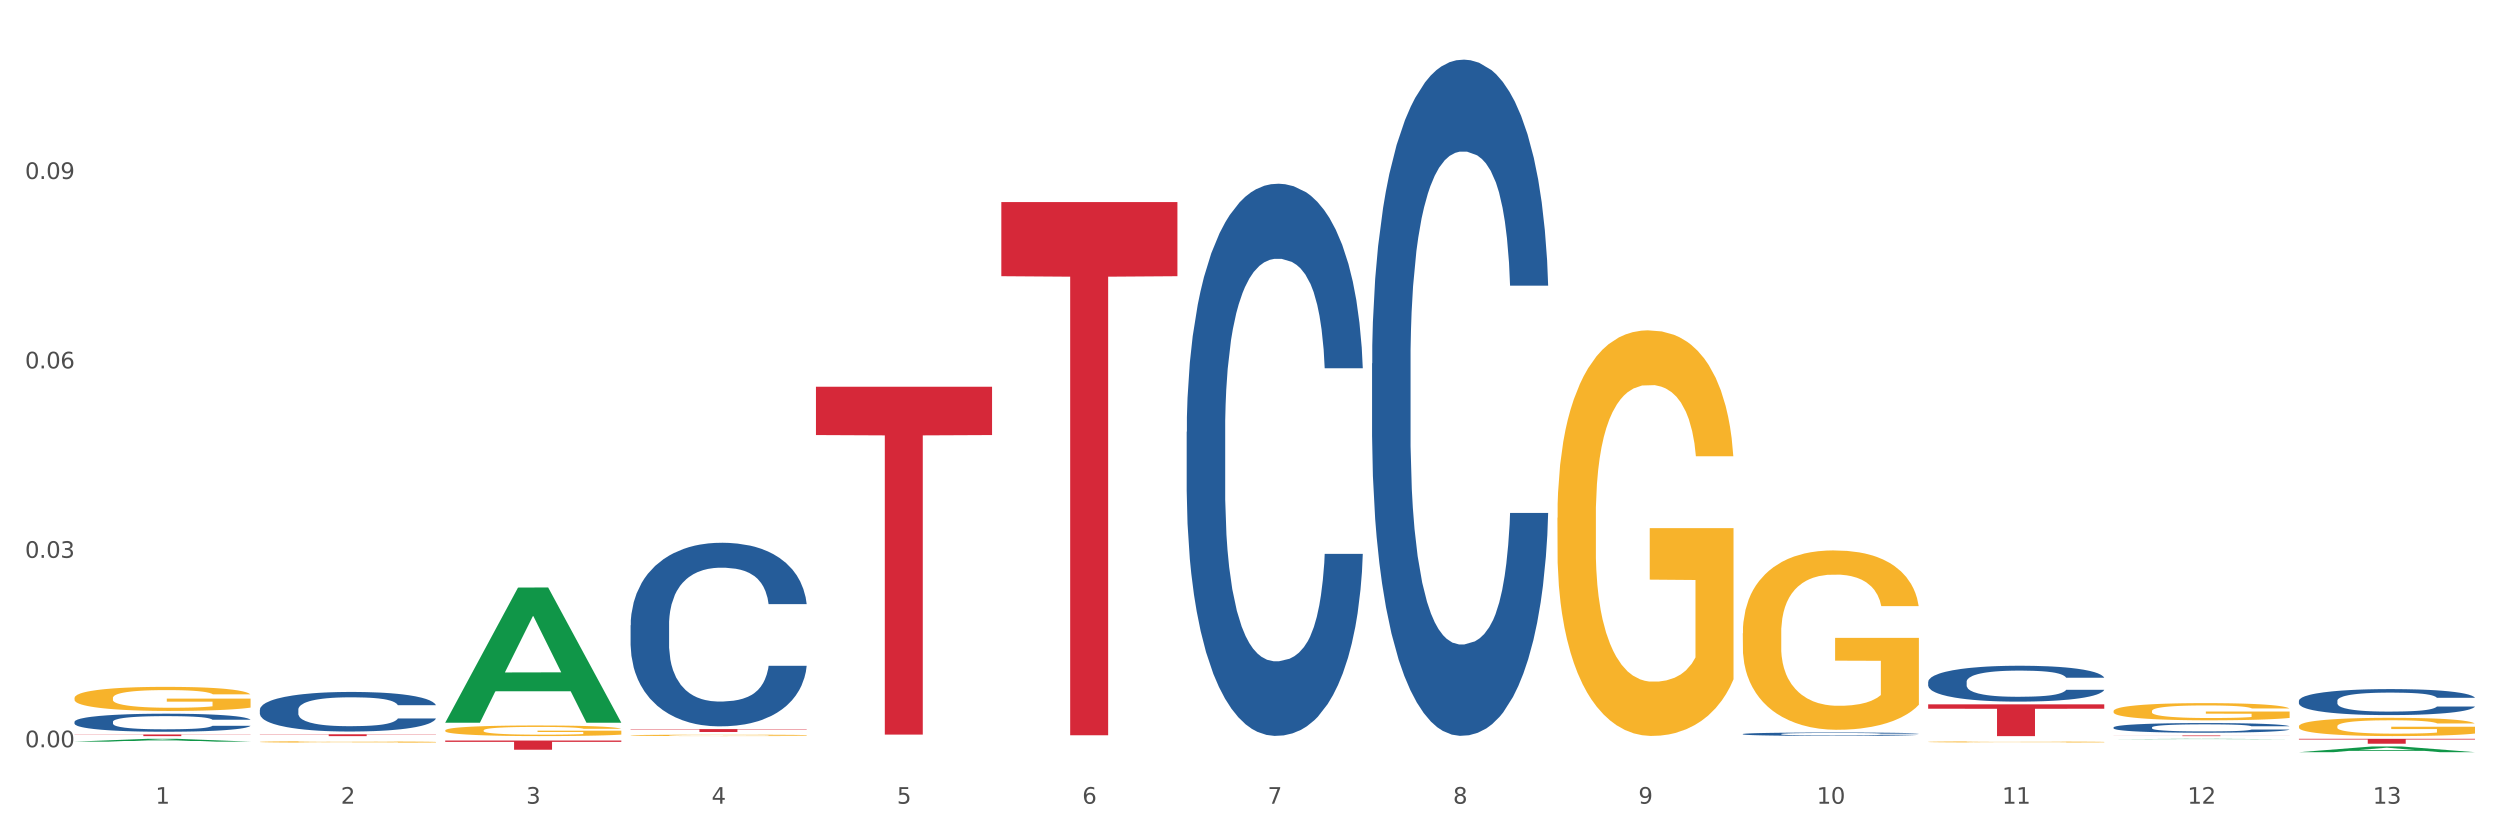
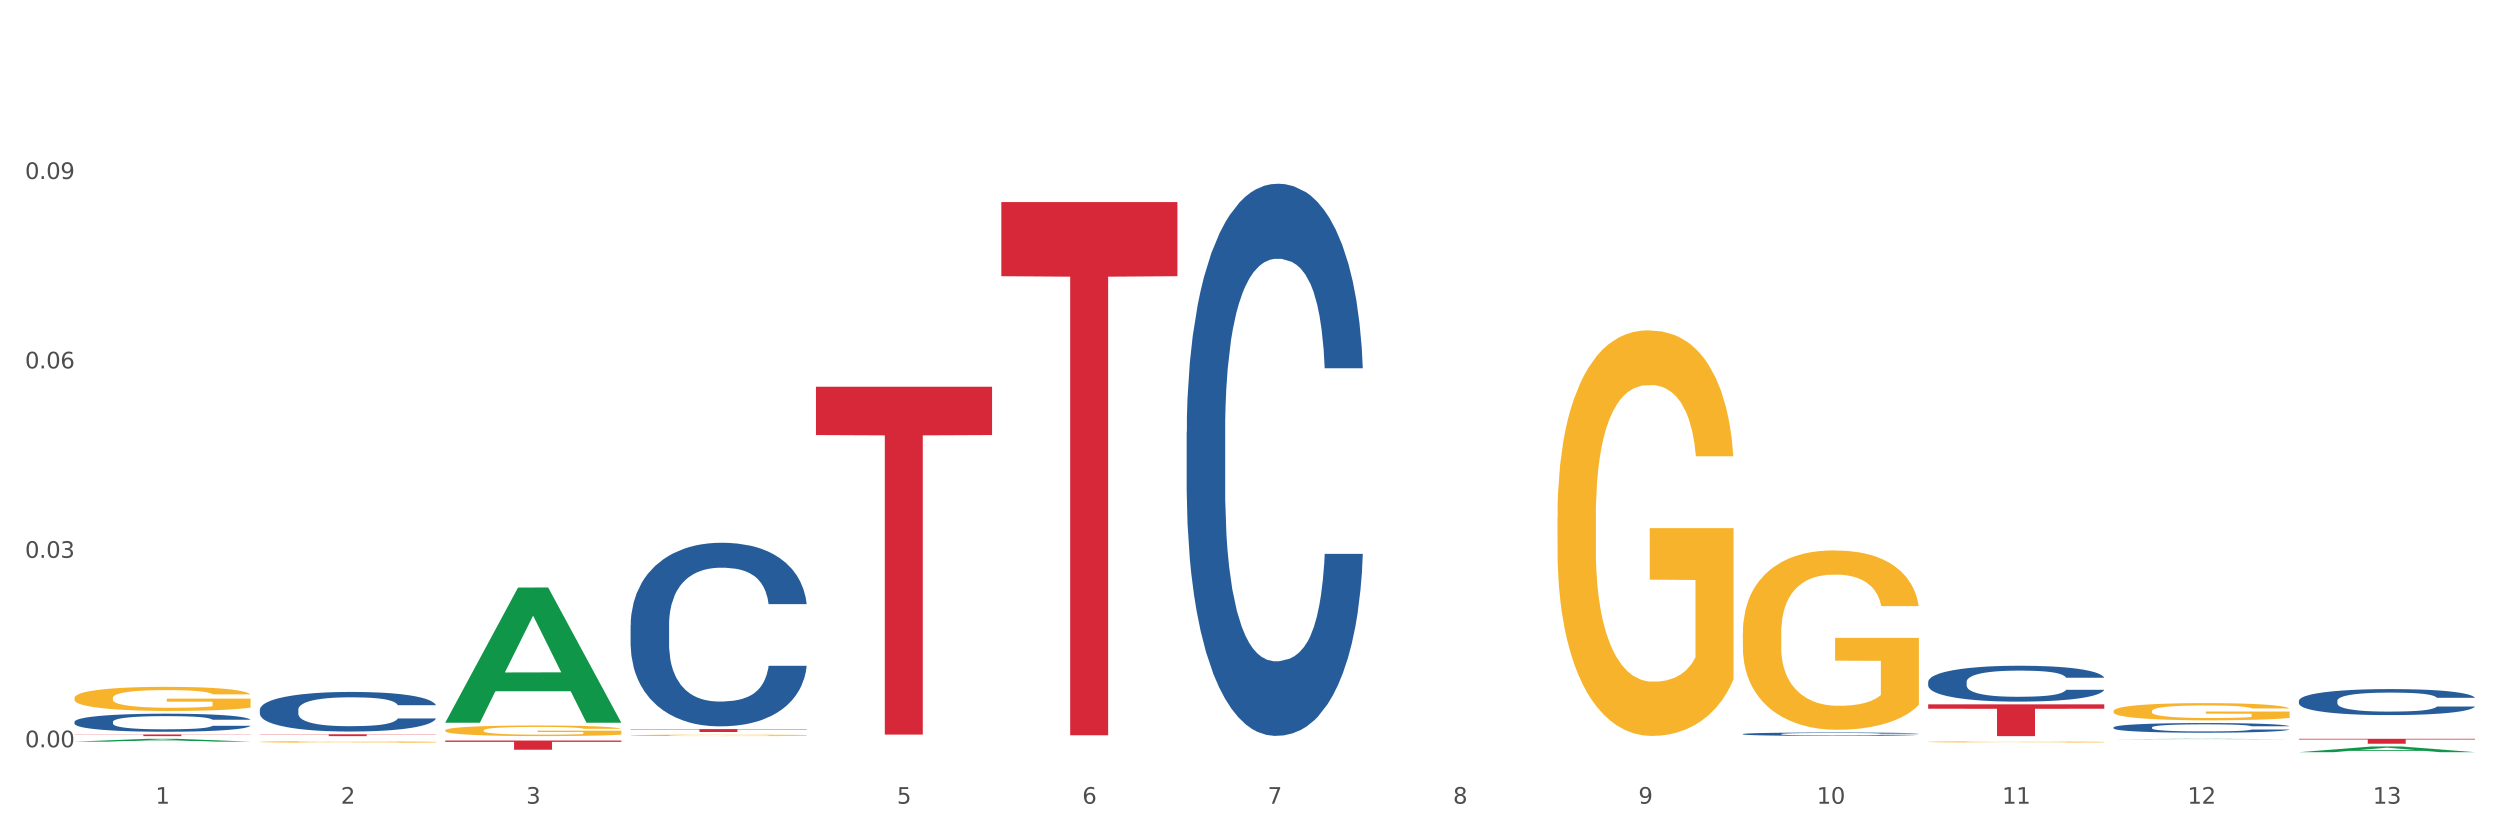
<svg xmlns="http://www.w3.org/2000/svg" xmlns:xlink="http://www.w3.org/1999/xlink" width="1080pt" height="360pt" viewBox="0 0 1080 360" version="1.1">
  <rect x="0" y="0" width="1080" height="360" fill="#333333" stroke="none" />
  <defs>
    <style type="text/css">*{stroke-linejoin: round; stroke-linecap: butt}</style>
  </defs>
  <g id="figure_1">
    <g id="patch_1">
      <path d="M 0 360  L 1080 360  L 1080 0  L 0 0  z " style="fill: #ffffff; stroke: #ffffff; stroke-linejoin: miter" />
    </g>
    <g id="axes_1">
      <g id="matplotlib.axis_1">
        <g id="xtick_1">
          <g id="text_1">
            <g style="fill: #4d4d4d" transform="translate(67.159 347.204) scale(0.096 -0.096)">
              <defs>
                <path id="DejaVuSans-31" d="M 794 531  L 1825 531  L 1825 4091  L 703 3866  L 703 4441  L 1819 4666  L 2450 4666  L 2450 531  L 3481 531  L 3481 0  L 794 0  L 794 531  z " transform="scale(0.016)" />
              </defs>
              <use xlink:href="#DejaVuSans-31" />
            </g>
          </g>
        </g>
        <g id="xtick_2">
          <g id="text_2">
            <g style="fill: #4d4d4d" transform="translate(147.238 347.204) scale(0.096 -0.096)">
              <defs>
                <path id="DejaVuSans-32" d="M 1228 531  L 3431 531  L 3431 0  L 469 0  L 469 531  Q 828 903 1448 1529  Q 2069 2156 2228 2338  Q 2531 2678 2651 2914  Q 2772 3150 2772 3378  Q 2772 3750 2511 3984  Q 2250 4219 1831 4219  Q 1534 4219 1204 4116  Q 875 4013 500 3803  L 500 4441  Q 881 4594 1212 4672  Q 1544 4750 1819 4750  Q 2544 4750 2975 4387  Q 3406 4025 3406 3419  Q 3406 3131 3298 2873  Q 3191 2616 2906 2266  Q 2828 2175 2409 1742  Q 1991 1309 1228 531  z " transform="scale(0.016)" />
              </defs>
              <use xlink:href="#DejaVuSans-32" />
            </g>
          </g>
        </g>
        <g id="xtick_3">
          <g id="text_3">
            <g style="fill: #4d4d4d" transform="translate(227.317 347.204) scale(0.096 -0.096)">
              <defs>
                <path id="DejaVuSans-33" d="M 2597 2516  Q 3050 2419 3304 2112  Q 3559 1806 3559 1356  Q 3559 666 3084 287  Q 2609 -91 1734 -91  Q 1441 -91 1130 -33  Q 819 25 488 141  L 488 750  Q 750 597 1062 519  Q 1375 441 1716 441  Q 2309 441 2620 675  Q 2931 909 2931 1356  Q 2931 1769 2642 2001  Q 2353 2234 1838 2234  L 1294 2234  L 1294 2753  L 1863 2753  Q 2328 2753 2575 2939  Q 2822 3125 2822 3475  Q 2822 3834 2567 4026  Q 2313 4219 1838 4219  Q 1578 4219 1281 4162  Q 984 4106 628 3988  L 628 4550  Q 988 4650 1302 4700  Q 1616 4750 1894 4750  Q 2613 4750 3031 4423  Q 3450 4097 3450 3541  Q 3450 3153 3228 2886  Q 3006 2619 2597 2516  z " transform="scale(0.016)" />
              </defs>
              <use xlink:href="#DejaVuSans-33" />
            </g>
          </g>
        </g>
        <g id="xtick_4">
          <g id="text_4">
            <g style="fill: #4d4d4d" transform="translate(307.396 347.204) scale(0.096 -0.096)">
              <defs>
-                 <path id="DejaVuSans-34" d="M 2419 4116  L 825 1625  L 2419 1625  L 2419 4116  z M 2253 4666  L 3047 4666  L 3047 1625  L 3713 1625  L 3713 1100  L 3047 1100  L 3047 0  L 2419 0  L 2419 1100  L 313 1100  L 313 1709  L 2253 4666  z " transform="scale(0.016)" />
-               </defs>
+                 </defs>
              <use xlink:href="#DejaVuSans-34" />
            </g>
          </g>
        </g>
        <g id="xtick_5">
          <g id="text_5">
            <g style="fill: #4d4d4d" transform="translate(387.475 347.204) scale(0.096 -0.096)">
              <defs>
                <path id="DejaVuSans-35" d="M 691 4666  L 3169 4666  L 3169 4134  L 1269 4134  L 1269 2991  Q 1406 3038 1543 3061  Q 1681 3084 1819 3084  Q 2600 3084 3056 2656  Q 3513 2228 3513 1497  Q 3513 744 3044 326  Q 2575 -91 1722 -91  Q 1428 -91 1123 -41  Q 819 9 494 109  L 494 744  Q 775 591 1075 516  Q 1375 441 1709 441  Q 2250 441 2565 725  Q 2881 1009 2881 1497  Q 2881 1984 2565 2268  Q 2250 2553 1709 2553  Q 1456 2553 1204 2497  Q 953 2441 691 2322  L 691 4666  z " transform="scale(0.016)" />
              </defs>
              <use xlink:href="#DejaVuSans-35" />
            </g>
          </g>
        </g>
        <g id="xtick_6">
          <g id="text_6">
            <g style="fill: #4d4d4d" transform="translate(467.554 347.204) scale(0.096 -0.096)">
              <defs>
                <path id="DejaVuSans-36" d="M 2113 2584  Q 1688 2584 1439 2293  Q 1191 2003 1191 1497  Q 1191 994 1439 701  Q 1688 409 2113 409  Q 2538 409 2786 701  Q 3034 994 3034 1497  Q 3034 2003 2786 2293  Q 2538 2584 2113 2584  z M 3366 4563  L 3366 3988  Q 3128 4100 2886 4159  Q 2644 4219 2406 4219  Q 1781 4219 1451 3797  Q 1122 3375 1075 2522  Q 1259 2794 1537 2939  Q 1816 3084 2150 3084  Q 2853 3084 3261 2657  Q 3669 2231 3669 1497  Q 3669 778 3244 343  Q 2819 -91 2113 -91  Q 1303 -91 875 529  Q 447 1150 447 2328  Q 447 3434 972 4092  Q 1497 4750 2381 4750  Q 2619 4750 2861 4703  Q 3103 4656 3366 4563  z " transform="scale(0.016)" />
              </defs>
              <use xlink:href="#DejaVuSans-36" />
            </g>
          </g>
        </g>
        <g id="xtick_7">
          <g id="text_7">
            <g style="fill: #4d4d4d" transform="translate(547.634 347.204) scale(0.096 -0.096)">
              <defs>
                <path id="DejaVuSans-37" d="M 525 4666  L 3525 4666  L 3525 4397  L 1831 0  L 1172 0  L 2766 4134  L 525 4134  L 525 4666  z " transform="scale(0.016)" />
              </defs>
              <use xlink:href="#DejaVuSans-37" />
            </g>
          </g>
        </g>
        <g id="xtick_8">
          <g id="text_8">
            <g style="fill: #4d4d4d" transform="translate(627.713 347.204) scale(0.096 -0.096)">
              <defs>
                <path id="DejaVuSans-38" d="M 2034 2216  Q 1584 2216 1326 1975  Q 1069 1734 1069 1313  Q 1069 891 1326 650  Q 1584 409 2034 409  Q 2484 409 2743 651  Q 3003 894 3003 1313  Q 3003 1734 2745 1975  Q 2488 2216 2034 2216  z M 1403 2484  Q 997 2584 770 2862  Q 544 3141 544 3541  Q 544 4100 942 4425  Q 1341 4750 2034 4750  Q 2731 4750 3128 4425  Q 3525 4100 3525 3541  Q 3525 3141 3298 2862  Q 3072 2584 2669 2484  Q 3125 2378 3379 2068  Q 3634 1759 3634 1313  Q 3634 634 3220 271  Q 2806 -91 2034 -91  Q 1263 -91 848 271  Q 434 634 434 1313  Q 434 1759 690 2068  Q 947 2378 1403 2484  z M 1172 3481  Q 1172 3119 1398 2916  Q 1625 2713 2034 2713  Q 2441 2713 2670 2916  Q 2900 3119 2900 3481  Q 2900 3844 2670 4047  Q 2441 4250 2034 4250  Q 1625 4250 1398 4047  Q 1172 3844 1172 3481  z " transform="scale(0.016)" />
              </defs>
              <use xlink:href="#DejaVuSans-38" />
            </g>
          </g>
        </g>
        <g id="xtick_9">
          <g id="text_9">
            <g style="fill: #4d4d4d" transform="translate(707.792 347.204) scale(0.096 -0.096)">
              <defs>
                <path id="DejaVuSans-39" d="M 703 97  L 703 672  Q 941 559 1184 500  Q 1428 441 1663 441  Q 2288 441 2617 861  Q 2947 1281 2994 2138  Q 2813 1869 2534 1725  Q 2256 1581 1919 1581  Q 1219 1581 811 2004  Q 403 2428 403 3163  Q 403 3881 828 4315  Q 1253 4750 1959 4750  Q 2769 4750 3195 4129  Q 3622 3509 3622 2328  Q 3622 1225 3098 567  Q 2575 -91 1691 -91  Q 1453 -91 1209 -44  Q 966 3 703 97  z M 1959 2075  Q 2384 2075 2632 2365  Q 2881 2656 2881 3163  Q 2881 3666 2632 3958  Q 2384 4250 1959 4250  Q 1534 4250 1286 3958  Q 1038 3666 1038 3163  Q 1038 2656 1286 2365  Q 1534 2075 1959 2075  z " transform="scale(0.016)" />
              </defs>
              <use xlink:href="#DejaVuSans-39" />
            </g>
          </g>
        </g>
        <g id="xtick_10">
          <g id="text_10">
            <g style="fill: #4d4d4d" transform="translate(784.817 347.204) scale(0.096 -0.096)">
              <defs>
                <path id="DejaVuSans-30" d="M 2034 4250  Q 1547 4250 1301 3770  Q 1056 3291 1056 2328  Q 1056 1369 1301 889  Q 1547 409 2034 409  Q 2525 409 2770 889  Q 3016 1369 3016 2328  Q 3016 3291 2770 3770  Q 2525 4250 2034 4250  z M 2034 4750  Q 2819 4750 3233 4129  Q 3647 3509 3647 2328  Q 3647 1150 3233 529  Q 2819 -91 2034 -91  Q 1250 -91 836 529  Q 422 1150 422 2328  Q 422 3509 836 4129  Q 1250 4750 2034 4750  z " transform="scale(0.016)" />
              </defs>
              <use xlink:href="#DejaVuSans-31" />
              <use xlink:href="#DejaVuSans-30" transform="translate(63.623 0)" />
            </g>
          </g>
        </g>
        <g id="xtick_11">
          <g id="text_11">
            <g style="fill: #4d4d4d" transform="translate(864.896 347.204) scale(0.096 -0.096)">
              <use xlink:href="#DejaVuSans-31" />
              <use xlink:href="#DejaVuSans-31" transform="translate(63.623 0)" />
            </g>
          </g>
        </g>
        <g id="xtick_12">
          <g id="text_12">
            <g style="fill: #4d4d4d" transform="translate(944.975 347.204) scale(0.096 -0.096)">
              <use xlink:href="#DejaVuSans-31" />
              <use xlink:href="#DejaVuSans-32" transform="translate(63.623 0)" />
            </g>
          </g>
        </g>
        <g id="xtick_13">
          <g id="text_13">
            <g style="fill: #4d4d4d" transform="translate(1025.054 347.204) scale(0.096 -0.096)">
              <use xlink:href="#DejaVuSans-31" />
              <use xlink:href="#DejaVuSans-33" transform="translate(63.623 0)" />
            </g>
          </g>
        </g>
        <g id="xtick_14" />
        <g id="xtick_15" />
        <g id="xtick_16" />
        <g id="xtick_17" />
        <g id="xtick_18" />
        <g id="xtick_19" />
        <g id="xtick_20" />
        <g id="xtick_21" />
        <g id="xtick_22" />
        <g id="xtick_23" />
        <g id="xtick_24" />
        <g id="xtick_25" />
      </g>
      <g id="matplotlib.axis_2">
        <g id="ytick_1">
          <g id="text_14">
            <g style="fill: #4d4d4d" transform="translate(10.8 322.817) scale(0.096 -0.096)">
              <defs>
                <path id="DejaVuSans-2e" d="M 684 794  L 1344 794  L 1344 0  L 684 0  L 684 794  z " transform="scale(0.016)" />
              </defs>
              <use xlink:href="#DejaVuSans-30" />
              <use xlink:href="#DejaVuSans-2e" transform="translate(63.623 0)" />
              <use xlink:href="#DejaVuSans-30" transform="translate(95.41 0)" />
              <use xlink:href="#DejaVuSans-30" transform="translate(159.033 0)" />
            </g>
          </g>
        </g>
        <g id="ytick_2">
          <g id="text_15">
            <g style="fill: #4d4d4d" transform="translate(10.8 240.985) scale(0.096 -0.096)">
              <use xlink:href="#DejaVuSans-30" />
              <use xlink:href="#DejaVuSans-2e" transform="translate(63.623 0)" />
              <use xlink:href="#DejaVuSans-30" transform="translate(95.41 0)" />
              <use xlink:href="#DejaVuSans-33" transform="translate(159.033 0)" />
            </g>
          </g>
        </g>
        <g id="ytick_3">
          <g id="text_16">
            <g style="fill: #4d4d4d" transform="translate(10.8 159.152) scale(0.096 -0.096)">
              <use xlink:href="#DejaVuSans-30" />
              <use xlink:href="#DejaVuSans-2e" transform="translate(63.623 0)" />
              <use xlink:href="#DejaVuSans-30" transform="translate(95.41 0)" />
              <use xlink:href="#DejaVuSans-36" transform="translate(159.033 0)" />
            </g>
          </g>
        </g>
        <g id="ytick_4">
          <g id="text_17">
            <g style="fill: #4d4d4d" transform="translate(10.8 77.32) scale(0.096 -0.096)">
              <use xlink:href="#DejaVuSans-30" />
              <use xlink:href="#DejaVuSans-2e" transform="translate(63.623 0)" />
              <use xlink:href="#DejaVuSans-30" transform="translate(95.41 0)" />
              <use xlink:href="#DejaVuSans-39" transform="translate(159.033 0)" />
            </g>
          </g>
        </g>
        <g id="ytick_5" />
        <g id="ytick_6" />
        <g id="ytick_7" />
        <g id="ytick_8" />
      </g>
      <g id="PolyCollection_1">
        <path d="M 32.175 320.384  L 32.253 320.383  L 63.625 319.171  L 76.644 319.17  L 108.25 320.387  L 93.192 320.387  L 86.369 320.103  L 53.978 320.103  L 53.743 320.108  L 47.155 320.387  L 32.175 320.387  L 32.175 320.384  L 58.056 319.934  L 82.291 319.933  L 70.291 319.429  L 70.134 319.427  L 69.977 319.43  L 57.978 319.933  L 58.056 319.934  L 32.175 320.384  z " clip-path="url(#p1c0f8b6e60)" style="fill: #109648" />
        <path d="M 192.333 312.125  L 192.412 312.07  L 223.783 253.83  L 236.802 253.775  L 268.408 312.235  L 253.35 312.235  L 246.527 298.622  L 214.136 298.622  L 213.901 298.841  L 207.313 312.235  L 192.333 312.235  L 192.333 312.125  L 218.215 290.498  L 242.449 290.443  L 230.449 266.236  L 230.292 266.126  L 230.136 266.29  L 218.136 290.443  L 218.215 290.498  L 192.333 312.125  z " clip-path="url(#p1c0f8b6e60)" style="fill: #109648" />
        <path d="M 913.046 319.33  L 913.124 319.33  L 944.495 319.17  L 957.514 319.17  L 989.121 319.33  L 974.063 319.33  L 967.239 319.293  L 934.849 319.293  L 934.613 319.294  L 928.025 319.33  L 913.046 319.33  L 913.046 319.33  L 938.927 319.271  L 963.161 319.27  L 951.162 319.204  L 951.005 319.204  L 950.848 319.204  L 938.848 319.27  L 938.927 319.271  L 913.046 319.33  z " clip-path="url(#p1c0f8b6e60)" style="fill: #109648" />
        <path d="M 993.125 324.945  L 993.203 324.943  L 1024.574 322.481  L 1037.594 322.479  L 1069.2 324.95  L 1054.142 324.95  L 1047.319 324.374  L 1014.928 324.374  L 1014.693 324.383  L 1008.105 324.95  L 993.125 324.95  L 993.125 324.945  L 1019.006 324.031  L 1043.24 324.029  L 1031.241 323.006  L 1031.084 323.001  L 1030.927 323.008  L 1018.928 324.029  L 1019.006 324.031  L 993.125 324.945  z " clip-path="url(#p1c0f8b6e60)" style="fill: #109648" />
        <path d="M 112.254 306.603  L 112.344 306.587  L 112.344 306.15  L 112.614 305.556  L 113.603 304.463  L 114.862 303.635  L 117.02 302.667  L 118.189 302.261  L 119.718 301.808  L 122.865 301.074  L 126.462 300.449  L 128.98 300.105  L 130.868 299.887  L 135.095 299.496  L 137.523 299.324  L 140.04 299.184  L 142.199 299.09  L 145.796 298.981  L 148.673 298.934  L 152 298.918  L 154.788 298.934  L 158.475 298.996  L 163.87 299.184  L 165.938 299.293  L 168.726 299.48  L 171.604 299.73  L 173.942 299.98  L 176.639 300.339  L 179.427 300.808  L 182.125 301.402  L 184.013 301.948  L 185.542 302.526  L 186.891 303.229  L 187.88 303.994  L 188.329 304.635  L 171.873 304.635  L 171.424 304.057  L 170.525 303.432  L 169.625 303.01  L 168.636 302.667  L 167.107 302.276  L 165.759 302.026  L 163.51 301.73  L 161.442 301.542  L 159.734 301.433  L 157.665 301.339  L 153.259 301.245  L 150.112 301.245  L 148.134 301.277  L 145.706 301.355  L 143.637 301.464  L 141.209 301.651  L 139.321 301.855  L 137.433 302.12  L 136.354 302.307  L 134.735 302.651  L 133.656 302.932  L 132.217 303.416  L 131.408 303.76  L 129.969 304.65  L 129.34 305.306  L 129.07 305.759  L 128.89 306.259  L 128.89 308.696  L 129.43 309.789  L 129.879 310.258  L 130.599 310.789  L 131.947 311.476  L 133.926 312.148  L 135.994 312.632  L 137.702 312.928  L 139.321 313.147  L 140.94 313.319  L 142.918 313.475  L 144.537 313.569  L 146.965 313.663  L 149.842 313.709  L 152.09 313.709  L 156.676 313.631  L 158.745 313.553  L 160.723 313.444  L 162.881 313.272  L 164.59 313.085  L 165.579 312.944  L 167.197 312.647  L 168.456 312.335  L 169.535 311.976  L 170.255 311.663  L 171.064 311.195  L 171.694 310.664  L 171.873 310.383  L 188.329 310.383  L 187.97 310.945  L 187.34 311.492  L 186.081 312.226  L 185.092 312.647  L 183.563 313.163  L 181.945 313.6  L 179.697 314.084  L 177.628 314.444  L 175.47 314.756  L 173.132 315.037  L 168.906 315.428  L 167.377 315.537  L 164.14 315.724  L 161.622 315.834  L 157.935 315.943  L 154.158 316.005  L 150.202 316.021  L 146.695 315.99  L 142.828 315.896  L 140.4 315.802  L 137.702 315.662  L 134.555 315.443  L 131.588 315.178  L 128.8 314.865  L 126.192 314.506  L 123.764 314.1  L 120.617 313.428  L 118.279 312.772  L 116.57 312.163  L 115.401 311.648  L 114.232 310.992  L 113.603 310.539  L 112.614 309.445  L 112.254 308.43  L 112.254 306.603  z " clip-path="url(#p1c0f8b6e60)" style="fill: #255c99" />
        <path d="M 272.412 270.109  L 272.502 270.036  L 272.502 268.008  L 272.772 265.255  L 273.761 260.184  L 275.02 256.345  L 277.178 251.853  L 278.347 249.97  L 279.876 247.869  L 283.023 244.464  L 286.62 241.567  L 289.138 239.973  L 291.027 238.959  L 295.253 237.148  L 297.681 236.351  L 300.199 235.699  L 302.357 235.264  L 305.954 234.757  L 308.831 234.54  L 312.159 234.468  L 314.946 234.54  L 318.633 234.83  L 324.028 235.699  L 326.097 236.206  L 328.884 237.075  L 331.762 238.235  L 334.1 239.394  L 336.798 241.06  L 339.585 243.233  L 342.283 245.986  L 344.171 248.521  L 345.7 251.202  L 347.049 254.461  L 348.038 258.011  L 348.488 260.981  L 332.032 260.981  L 331.582 258.301  L 330.683 255.403  L 329.784 253.447  L 328.794 251.853  L 327.266 250.042  L 325.917 248.883  L 323.669 247.507  L 321.601 246.638  L 319.892 246.131  L 317.824 245.696  L 313.418 245.261  L 310.27 245.261  L 308.292 245.406  L 305.864 245.768  L 303.796 246.275  L 301.368 247.145  L 299.479 248.087  L 297.591 249.318  L 296.512 250.187  L 294.893 251.781  L 293.814 253.085  L 292.375 255.331  L 291.566 256.924  L 290.127 261.054  L 289.498 264.096  L 289.228 266.197  L 289.048 268.515  L 289.048 279.816  L 289.588 284.887  L 290.037 287.06  L 290.757 289.523  L 292.106 292.71  L 294.084 295.825  L 296.152 298.071  L 297.861 299.447  L 299.479 300.462  L 301.098 301.258  L 303.076 301.983  L 304.695 302.417  L 307.123 302.852  L 310 303.069  L 312.249 303.069  L 316.835 302.707  L 318.903 302.345  L 320.881 301.838  L 323.039 301.041  L 324.748 300.172  L 325.737 299.52  L 327.356 298.143  L 328.615 296.695  L 329.694 295.028  L 330.413 293.58  L 331.222 291.406  L 331.852 288.943  L 332.032 287.639  L 348.488 287.639  L 348.128 290.247  L 347.498 292.783  L 346.24 296.188  L 345.25 298.143  L 343.722 300.534  L 342.103 302.562  L 339.855 304.808  L 337.787 306.474  L 335.629 307.923  L 333.291 309.227  L 329.064 311.038  L 327.535 311.545  L 324.298 312.414  L 321.78 312.921  L 318.094 313.429  L 314.317 313.718  L 310.36 313.791  L 306.853 313.646  L 302.986 313.211  L 300.558 312.777  L 297.861 312.125  L 294.713 311.11  L 291.746 309.879  L 288.958 308.43  L 286.351 306.764  L 283.923 304.88  L 280.775 301.766  L 278.437 298.723  L 276.729 295.898  L 275.56 293.507  L 274.391 290.465  L 273.761 288.364  L 272.772 283.293  L 272.412 278.584  L 272.412 270.109  z " clip-path="url(#p1c0f8b6e60)" style="fill: #255c99" />
        <path d="M 512.65 186.549  L 512.74 186.331  L 512.74 180.231  L 513.01 171.952  L 513.999 156.702  L 515.258 145.156  L 517.416 131.649  L 518.585 125.985  L 520.114 119.667  L 523.261 109.428  L 526.858 100.713  L 529.376 95.92  L 531.264 92.87  L 535.49 87.424  L 537.918 85.028  L 540.436 83.067  L 542.594 81.76  L 546.191 80.235  L 549.069 79.581  L 552.396 79.363  L 555.184 79.581  L 558.871 80.453  L 564.266 83.067  L 566.334 84.592  L 569.122 87.206  L 571.999 90.692  L 574.337 94.178  L 577.035 99.188  L 579.823 105.724  L 582.52 114.003  L 584.409 121.627  L 585.937 129.688  L 587.286 139.492  L 588.275 150.167  L 588.725 159.099  L 572.269 159.099  L 571.819 151.038  L 570.92 142.324  L 570.021 136.442  L 569.032 131.649  L 567.503 126.202  L 566.154 122.717  L 563.906 118.578  L 561.838 115.963  L 560.129 114.438  L 558.061 113.131  L 553.655 111.824  L 550.508 111.824  L 548.529 112.26  L 546.101 113.349  L 544.033 114.874  L 541.605 117.488  L 539.717 120.32  L 537.828 124.024  L 536.749 126.638  L 535.131 131.431  L 534.052 135.352  L 532.613 142.106  L 531.804 146.899  L 530.365 159.317  L 529.735 168.467  L 529.466 174.784  L 529.286 181.756  L 529.286 215.741  L 529.825 230.991  L 530.275 237.527  L 530.994 244.934  L 532.343 254.52  L 534.321 263.888  L 536.39 270.641  L 538.098 274.78  L 539.717 277.83  L 541.335 280.227  L 543.314 282.405  L 544.932 283.713  L 547.36 285.02  L 550.238 285.673  L 552.486 285.673  L 557.072 284.584  L 559.14 283.495  L 561.119 281.97  L 563.277 279.573  L 564.985 276.959  L 565.974 274.998  L 567.593 270.859  L 568.852 266.502  L 569.931 261.491  L 570.65 257.134  L 571.46 250.598  L 572.089 243.191  L 572.269 239.27  L 588.725 239.27  L 588.365 247.113  L 587.736 254.738  L 586.477 264.977  L 585.488 270.859  L 583.959 278.048  L 582.341 284.148  L 580.092 290.902  L 578.024 295.913  L 575.866 300.27  L 573.528 304.191  L 569.302 309.637  L 567.773 311.162  L 564.536 313.777  L 562.018 315.302  L 558.331 316.827  L 554.554 317.698  L 550.598 317.916  L 547.091 317.48  L 543.224 316.173  L 540.796 314.866  L 538.098 312.905  L 534.951 309.855  L 531.983 306.152  L 529.196 301.795  L 526.588 296.784  L 524.16 291.12  L 521.013 281.752  L 518.675 272.602  L 516.966 264.105  L 515.797 256.916  L 514.628 247.766  L 513.999 241.448  L 513.01 226.199  L 512.65 212.038  L 512.65 186.549  z " clip-path="url(#p1c0f8b6e60)" style="fill: #255c99" />
        <path d="M 752.887 317.099  L 752.977 317.098  L 752.977 317.061  L 753.247 317.01  L 754.236 316.917  L 755.495 316.846  L 757.653 316.763  L 758.822 316.728  L 760.351 316.69  L 763.498 316.627  L 767.095 316.574  L 769.613 316.544  L 771.501 316.526  L 775.728 316.492  L 778.156 316.477  L 780.674 316.465  L 782.832 316.457  L 786.429 316.448  L 789.306 316.444  L 792.633 316.443  L 795.421 316.444  L 799.108 316.449  L 804.503 316.465  L 806.572 316.475  L 809.359 316.491  L 812.237 316.512  L 814.575 316.534  L 817.273 316.564  L 820.06 316.604  L 822.758 316.655  L 824.646 316.702  L 826.175 316.751  L 827.524 316.811  L 828.513 316.876  L 828.963 316.931  L 812.507 316.931  L 812.057 316.882  L 811.158 316.828  L 810.258 316.792  L 809.269 316.763  L 807.741 316.73  L 806.392 316.708  L 804.144 316.683  L 802.075 316.667  L 800.367 316.658  L 798.299 316.65  L 793.892 316.642  L 790.745 316.642  L 788.767 316.644  L 786.339 316.651  L 784.271 316.66  L 781.843 316.676  L 779.954 316.694  L 778.066 316.716  L 776.987 316.732  L 775.368 316.762  L 774.289 316.786  L 772.85 316.827  L 772.041 316.856  L 770.602 316.933  L 769.973 316.989  L 769.703 317.027  L 769.523 317.07  L 769.523 317.278  L 770.063 317.372  L 770.512 317.412  L 771.232 317.457  L 772.581 317.516  L 774.559 317.573  L 776.627 317.614  L 778.336 317.64  L 779.954 317.659  L 781.573 317.673  L 783.551 317.687  L 785.17 317.695  L 787.598 317.703  L 790.475 317.707  L 792.723 317.707  L 797.31 317.7  L 799.378 317.693  L 801.356 317.684  L 803.514 317.669  L 805.223 317.653  L 806.212 317.641  L 807.831 317.616  L 809.089 317.589  L 810.169 317.558  L 810.888 317.532  L 811.697 317.492  L 812.327 317.446  L 812.507 317.422  L 828.963 317.422  L 828.603 317.47  L 827.973 317.517  L 826.714 317.58  L 825.725 317.616  L 824.197 317.66  L 822.578 317.697  L 820.33 317.739  L 818.262 317.769  L 816.104 317.796  L 813.765 317.82  L 809.539 317.853  L 808.01 317.863  L 804.773 317.879  L 802.255 317.888  L 798.568 317.897  L 794.792 317.903  L 790.835 317.904  L 787.328 317.901  L 783.461 317.893  L 781.033 317.885  L 778.336 317.873  L 775.188 317.855  L 772.221 317.832  L 769.433 317.805  L 766.825 317.775  L 764.398 317.74  L 761.25 317.683  L 758.912 317.626  L 757.204 317.574  L 756.035 317.53  L 754.866 317.474  L 754.236 317.436  L 753.247 317.342  L 752.887 317.255  L 752.887 317.099  z " clip-path="url(#p1c0f8b6e60)" style="fill: #255c99" />
-         <path d="M 993.125 302.734  L 993.215 302.724  L 993.215 302.436  L 993.485 302.047  L 994.474 301.328  L 995.733 300.784  L 997.891 300.148  L 999.06 299.881  L 1000.588 299.584  L 1003.736 299.101  L 1007.333 298.691  L 1009.851 298.465  L 1011.739 298.322  L 1015.965 298.065  L 1018.393 297.952  L 1020.911 297.86  L 1023.069 297.798  L 1026.666 297.726  L 1029.544 297.696  L 1032.871 297.685  L 1035.659 297.696  L 1039.345 297.737  L 1044.741 297.86  L 1046.809 297.932  L 1049.597 298.055  L 1052.474 298.219  L 1054.812 298.383  L 1057.51 298.619  L 1060.298 298.927  L 1062.995 299.317  L 1064.884 299.676  L 1066.412 300.056  L 1067.761 300.518  L 1068.75 301.02  L 1069.2 301.441  L 1052.744 301.441  L 1052.294 301.061  L 1051.395 300.651  L 1050.496 300.374  L 1049.507 300.148  L 1047.978 299.892  L 1046.629 299.727  L 1044.381 299.532  L 1042.313 299.409  L 1040.604 299.337  L 1038.536 299.276  L 1034.13 299.214  L 1030.983 299.214  L 1029.004 299.235  L 1026.576 299.286  L 1024.508 299.358  L 1022.08 299.481  L 1020.192 299.614  L 1018.303 299.789  L 1017.224 299.912  L 1015.606 300.138  L 1014.527 300.323  L 1013.088 300.641  L 1012.278 300.866  L 1010.84 301.451  L 1010.21 301.882  L 1009.94 302.18  L 1009.761 302.508  L 1009.761 304.109  L 1010.3 304.827  L 1010.75 305.135  L 1011.469 305.484  L 1012.818 305.936  L 1014.796 306.377  L 1016.865 306.695  L 1018.573 306.89  L 1020.192 307.034  L 1021.81 307.147  L 1023.789 307.249  L 1025.407 307.311  L 1027.835 307.372  L 1030.713 307.403  L 1032.961 307.403  L 1037.547 307.352  L 1039.615 307.301  L 1041.594 307.229  L 1043.752 307.116  L 1045.46 306.993  L 1046.449 306.9  L 1048.068 306.705  L 1049.327 306.5  L 1050.406 306.264  L 1051.125 306.059  L 1051.935 305.751  L 1052.564 305.402  L 1052.744 305.217  L 1069.2 305.217  L 1068.84 305.587  L 1068.211 305.946  L 1066.952 306.428  L 1065.963 306.705  L 1064.434 307.044  L 1062.815 307.331  L 1060.567 307.649  L 1058.499 307.886  L 1056.341 308.091  L 1054.003 308.275  L 1049.777 308.532  L 1048.248 308.604  L 1045.011 308.727  L 1042.493 308.799  L 1038.806 308.871  L 1035.029 308.912  L 1031.072 308.922  L 1027.565 308.901  L 1023.699 308.84  L 1021.271 308.778  L 1018.573 308.686  L 1015.426 308.542  L 1012.458 308.368  L 1009.671 308.163  L 1007.063 307.927  L 1004.635 307.66  L 1001.488 307.218  L 999.15 306.787  L 997.441 306.387  L 996.272 306.049  L 995.103 305.618  L 994.474 305.32  L 993.485 304.602  L 993.125 303.935  L 993.125 302.734  z " clip-path="url(#p1c0f8b6e60)" style="fill: #255c99" />
+         <path d="M 993.125 302.734  L 993.215 302.724  L 993.215 302.436  L 993.485 302.047  L 994.474 301.328  L 995.733 300.784  L 997.891 300.148  L 999.06 299.881  L 1000.588 299.584  L 1003.736 299.101  L 1007.333 298.691  L 1009.851 298.465  L 1011.739 298.322  L 1015.965 298.065  L 1018.393 297.952  L 1020.911 297.86  L 1023.069 297.798  L 1026.666 297.726  L 1029.544 297.696  L 1032.871 297.685  L 1035.659 297.696  L 1039.345 297.737  L 1044.741 297.86  L 1046.809 297.932  L 1049.597 298.055  L 1052.474 298.219  L 1054.812 298.383  L 1057.51 298.619  L 1060.298 298.927  L 1062.995 299.317  L 1064.884 299.676  L 1066.412 300.056  L 1067.761 300.518  L 1068.75 301.02  L 1069.2 301.441  L 1052.744 301.441  L 1052.294 301.061  L 1051.395 300.651  L 1050.496 300.374  L 1049.507 300.148  L 1047.978 299.892  L 1046.629 299.727  L 1044.381 299.532  L 1042.313 299.409  L 1040.604 299.337  L 1038.536 299.276  L 1034.13 299.214  L 1030.983 299.214  L 1029.004 299.235  L 1026.576 299.286  L 1024.508 299.358  L 1022.08 299.481  L 1020.192 299.614  L 1018.303 299.789  L 1017.224 299.912  L 1015.606 300.138  L 1014.527 300.323  L 1013.088 300.641  L 1012.278 300.866  L 1010.84 301.451  L 1010.21 301.882  L 1009.94 302.18  L 1009.761 302.508  L 1009.761 304.109  L 1010.3 304.827  L 1010.75 305.135  L 1011.469 305.484  L 1012.818 305.936  L 1014.796 306.377  L 1018.573 306.89  L 1020.192 307.034  L 1021.81 307.147  L 1023.789 307.249  L 1025.407 307.311  L 1027.835 307.372  L 1030.713 307.403  L 1032.961 307.403  L 1037.547 307.352  L 1039.615 307.301  L 1041.594 307.229  L 1043.752 307.116  L 1045.46 306.993  L 1046.449 306.9  L 1048.068 306.705  L 1049.327 306.5  L 1050.406 306.264  L 1051.125 306.059  L 1051.935 305.751  L 1052.564 305.402  L 1052.744 305.217  L 1069.2 305.217  L 1068.84 305.587  L 1068.211 305.946  L 1066.952 306.428  L 1065.963 306.705  L 1064.434 307.044  L 1062.815 307.331  L 1060.567 307.649  L 1058.499 307.886  L 1056.341 308.091  L 1054.003 308.275  L 1049.777 308.532  L 1048.248 308.604  L 1045.011 308.727  L 1042.493 308.799  L 1038.806 308.871  L 1035.029 308.912  L 1031.072 308.922  L 1027.565 308.901  L 1023.699 308.84  L 1021.271 308.778  L 1018.573 308.686  L 1015.426 308.542  L 1012.458 308.368  L 1009.671 308.163  L 1007.063 307.927  L 1004.635 307.66  L 1001.488 307.218  L 999.15 306.787  L 997.441 306.387  L 996.272 306.049  L 995.103 305.618  L 994.474 305.32  L 993.485 304.602  L 993.125 303.935  L 993.125 302.734  z " clip-path="url(#p1c0f8b6e60)" style="fill: #255c99" />
        <path d="M 913.046 314.232  L 913.136 314.228  L 913.136 314.121  L 913.405 313.976  L 914.395 313.709  L 915.653 313.506  L 917.812 313.27  L 918.981 313.17  L 920.509 313.06  L 923.657 312.88  L 927.254 312.727  L 929.771 312.643  L 931.66 312.59  L 935.886 312.494  L 938.314 312.452  L 940.832 312.418  L 942.99 312.395  L 946.587 312.368  L 949.465 312.357  L 952.792 312.353  L 955.579 312.357  L 959.266 312.372  L 964.662 312.418  L 966.73 312.445  L 969.518 312.491  L 972.395 312.552  L 974.733 312.613  L 977.431 312.701  L 980.218 312.815  L 982.916 312.96  L 984.805 313.094  L 986.333 313.235  L 987.682 313.407  L 988.671 313.594  L 989.121 313.751  L 972.665 313.751  L 972.215 313.61  L 971.316 313.457  L 970.417 313.354  L 969.428 313.27  L 967.899 313.174  L 966.55 313.113  L 964.302 313.04  L 962.234 312.995  L 960.525 312.968  L 958.457 312.945  L 954.051 312.922  L 950.903 312.922  L 948.925 312.93  L 946.497 312.949  L 944.429 312.976  L 942.001 313.021  L 940.113 313.071  L 938.224 313.136  L 937.145 313.182  L 935.527 313.266  L 934.447 313.335  L 933.009 313.453  L 932.199 313.537  L 930.761 313.755  L 930.131 313.915  L 929.861 314.026  L 929.681 314.148  L 929.681 314.744  L 930.221 315.011  L 930.671 315.126  L 931.39 315.256  L 932.739 315.424  L 934.717 315.588  L 936.785 315.706  L 938.494 315.779  L 940.113 315.832  L 941.731 315.874  L 943.71 315.912  L 945.328 315.935  L 947.756 315.958  L 950.634 315.97  L 952.882 315.97  L 957.468 315.951  L 959.536 315.931  L 961.514 315.905  L 963.673 315.863  L 965.381 315.817  L 966.37 315.783  L 967.989 315.71  L 969.248 315.634  L 970.327 315.546  L 971.046 315.469  L 971.856 315.355  L 972.485 315.225  L 972.665 315.156  L 989.121 315.156  L 988.761 315.294  L 988.132 315.427  L 986.873 315.607  L 985.884 315.71  L 984.355 315.836  L 982.736 315.943  L 980.488 316.061  L 978.42 316.149  L 976.262 316.226  L 973.924 316.294  L 969.697 316.39  L 968.169 316.417  L 964.931 316.462  L 962.414 316.489  L 958.727 316.516  L 954.95 316.531  L 950.993 316.535  L 947.486 316.527  L 943.62 316.504  L 941.192 316.481  L 938.494 316.447  L 935.347 316.394  L 932.379 316.329  L 929.592 316.252  L 926.984 316.164  L 924.556 316.065  L 921.409 315.901  L 919.071 315.741  L 917.362 315.592  L 916.193 315.466  L 915.024 315.305  L 914.395 315.194  L 913.405 314.927  L 913.046 314.679  L 913.046 314.232  z " clip-path="url(#p1c0f8b6e60)" style="fill: #255c99" />
        <path d="M 832.967 294.565  L 833.056 294.551  L 833.056 294.154  L 833.326 293.617  L 834.315 292.626  L 835.574 291.876  L 837.732 290.998  L 838.901 290.63  L 840.43 290.22  L 843.577 289.554  L 847.174 288.988  L 849.692 288.677  L 851.581 288.479  L 855.807 288.125  L 858.235 287.969  L 860.753 287.842  L 862.911 287.757  L 866.508 287.658  L 869.385 287.615  L 872.713 287.601  L 875.5 287.615  L 879.187 287.672  L 884.583 287.842  L 886.651 287.941  L 889.438 288.111  L 892.316 288.337  L 894.654 288.564  L 897.352 288.889  L 900.139 289.314  L 902.837 289.852  L 904.725 290.347  L 906.254 290.871  L 907.603 291.508  L 908.592 292.201  L 909.042 292.782  L 892.586 292.782  L 892.136 292.258  L 891.237 291.692  L 890.338 291.31  L 889.348 290.998  L 887.82 290.644  L 886.471 290.418  L 884.223 290.149  L 882.155 289.979  L 880.446 289.88  L 878.378 289.795  L 873.972 289.71  L 870.824 289.71  L 868.846 289.738  L 866.418 289.809  L 864.35 289.908  L 861.922 290.078  L 860.033 290.262  L 858.145 290.503  L 857.066 290.673  L 855.447 290.984  L 854.368 291.239  L 852.929 291.678  L 852.12 291.989  L 850.681 292.796  L 850.052 293.39  L 849.782 293.801  L 849.602 294.254  L 849.602 296.462  L 850.142 297.452  L 850.591 297.877  L 851.311 298.358  L 852.66 298.981  L 854.638 299.59  L 856.706 300.028  L 858.415 300.297  L 860.033 300.495  L 861.652 300.651  L 863.63 300.793  L 865.249 300.878  L 867.677 300.963  L 870.554 301.005  L 872.803 301.005  L 877.389 300.934  L 879.457 300.863  L 881.435 300.764  L 883.593 300.609  L 885.302 300.439  L 886.291 300.311  L 887.91 300.043  L 889.169 299.759  L 890.248 299.434  L 890.967 299.151  L 891.776 298.726  L 892.406 298.245  L 892.586 297.99  L 909.042 297.99  L 908.682 298.5  L 908.053 298.995  L 906.794 299.66  L 905.804 300.043  L 904.276 300.51  L 902.657 300.906  L 900.409 301.345  L 898.341 301.67  L 896.183 301.953  L 893.845 302.208  L 889.618 302.562  L 888.09 302.661  L 884.852 302.831  L 882.334 302.93  L 878.648 303.029  L 874.871 303.086  L 870.914 303.1  L 867.407 303.071  L 863.54 302.987  L 861.113 302.902  L 858.415 302.774  L 855.268 302.576  L 852.3 302.335  L 849.512 302.052  L 846.905 301.727  L 844.477 301.359  L 841.329 300.75  L 838.991 300.156  L 837.283 299.604  L 836.114 299.137  L 834.945 298.542  L 834.315 298.132  L 833.326 297.141  L 832.967 296.221  L 832.967 294.565  z " clip-path="url(#p1c0f8b6e60)" style="fill: #255c99" />
-         <path d="M 592.729 157.019  L 592.819 156.752  L 592.819 149.282  L 593.089 139.144  L 594.078 120.469  L 595.337 106.329  L 597.495 89.788  L 598.664 82.852  L 600.193 75.115  L 603.34 62.576  L 606.937 51.905  L 609.455 46.035  L 611.343 42.3  L 615.57 35.631  L 617.998 32.696  L 620.515 30.295  L 622.674 28.694  L 626.27 26.827  L 629.148 26.026  L 632.475 25.759  L 635.263 26.026  L 638.95 27.093  L 644.345 30.295  L 646.413 32.162  L 649.201 35.364  L 652.078 39.632  L 654.417 43.901  L 657.114 50.037  L 659.902 58.041  L 662.6 68.179  L 664.488 77.516  L 666.017 87.387  L 667.365 99.393  L 668.355 112.465  L 668.804 123.404  L 652.348 123.404  L 651.899 113.533  L 650.999 102.861  L 650.1 95.658  L 649.111 89.788  L 647.582 83.119  L 646.233 78.85  L 643.985 73.781  L 641.917 70.58  L 640.209 68.712  L 638.14 67.112  L 633.734 65.511  L 630.587 65.511  L 628.608 66.044  L 626.181 67.378  L 624.112 69.246  L 621.684 72.447  L 619.796 75.916  L 617.908 80.451  L 616.829 83.652  L 615.21 89.522  L 614.131 94.324  L 612.692 102.594  L 611.883 108.464  L 610.444 123.67  L 609.814 134.875  L 609.545 142.612  L 609.365 151.15  L 609.365 192.768  L 609.904 211.443  L 610.354 219.447  L 611.073 228.518  L 612.422 240.256  L 614.401 251.728  L 616.469 259.999  L 618.177 265.068  L 619.796 268.803  L 621.415 271.737  L 623.393 274.405  L 625.012 276.006  L 627.439 277.607  L 630.317 278.407  L 632.565 278.407  L 637.151 277.073  L 639.219 275.739  L 641.198 273.872  L 643.356 270.937  L 645.064 267.736  L 646.054 265.334  L 647.672 260.265  L 648.931 254.93  L 650.01 248.794  L 650.73 243.458  L 651.539 235.454  L 652.168 226.384  L 652.348 221.581  L 668.804 221.581  L 668.445 231.186  L 667.815 240.523  L 666.556 253.062  L 665.567 260.265  L 664.038 269.069  L 662.42 276.54  L 660.172 284.81  L 658.103 290.946  L 655.945 296.282  L 653.607 301.084  L 649.381 307.754  L 647.852 309.621  L 644.615 312.823  L 642.097 314.69  L 638.41 316.558  L 634.633 317.625  L 630.677 317.892  L 627.17 317.358  L 623.303 315.757  L 620.875 314.157  L 618.177 311.755  L 615.03 308.02  L 612.063 303.485  L 609.275 298.149  L 606.667 292.013  L 604.239 285.077  L 601.092 273.605  L 598.754 262.4  L 597.045 251.995  L 595.876 243.191  L 594.707 231.986  L 594.078 224.249  L 593.089 205.574  L 592.729 188.233  L 592.729 157.019  z " clip-path="url(#p1c0f8b6e60)" style="fill: #255c99" />
        <path d="M 832.967 320.496  L 833.056 320.495  L 833.056 320.479  L 833.236 320.465  L 834.134 320.432  L 835.481 320.404  L 836.469 320.39  L 837.457 320.378  L 838.625 320.366  L 840.062 320.353  L 842.667 320.335  L 844.283 320.325  L 846.259 320.316  L 849.852 320.301  L 852.457 320.293  L 855.151 320.287  L 859.552 320.279  L 862.427 320.275  L 865.48 320.272  L 869.163 320.271  L 871.947 320.27  L 878.055 320.272  L 883.264 320.276  L 885.779 320.279  L 889.012 320.284  L 890.719 320.288  L 893.503 320.295  L 896.377 320.304  L 898.353 320.312  L 901.317 320.327  L 903.563 320.342  L 905.629 320.361  L 906.706 320.374  L 907.515 320.386  L 908.233 320.4  L 908.952 320.422  L 892.785 320.422  L 892.156 320.406  L 891.168 320.391  L 889.731 320.377  L 888.474 320.368  L 886.318 320.357  L 884.342 320.35  L 882.276 320.345  L 879.761 320.34  L 877.785 320.338  L 875.001 320.336  L 869.522 320.337  L 865.84 320.34  L 863.325 320.345  L 861.708 320.349  L 860.271 320.353  L 858.654 320.359  L 856.768 320.369  L 855.421 320.377  L 854.074 320.388  L 852.996 320.399  L 852.008 320.411  L 851.199 320.424  L 850.571 320.438  L 850.032 320.455  L 849.583 320.483  L 849.583 320.544  L 849.762 320.558  L 850.211 320.576  L 850.75 320.59  L 851.648 320.607  L 852.457 320.618  L 853.984 320.634  L 855.69 320.647  L 857.038 320.656  L 858.385 320.663  L 860.72 320.673  L 863.325 320.681  L 865.57 320.686  L 868.624 320.69  L 870.69 320.692  L 872.486 320.693  L 876.887 320.693  L 880.031 320.691  L 883.534 320.688  L 886.228 320.684  L 888.474 320.679  L 890.988 320.671  L 892.605 320.664  L 892.605 320.571  L 872.845 320.57  L 872.845 320.508  L 909.042 320.508  L 909.042 320.69  L 907.515 320.699  L 905.808 320.708  L 904.012 320.716  L 901.317 320.725  L 898.084 320.734  L 895.21 320.74  L 892.156 320.745  L 888.563 320.75  L 883.893 320.755  L 881.019 320.757  L 877.426 320.758  L 873.205 320.758  L 869.522 320.757  L 865.929 320.755  L 862.157 320.751  L 858.475 320.745  L 855.69 320.74  L 852.906 320.732  L 849.942 320.723  L 847.607 320.714  L 845.81 320.706  L 843.834 320.696  L 841.679 320.683  L 840.062 320.671  L 838.625 320.658  L 837.098 320.642  L 836.02 320.628  L 834.942 320.611  L 834.314 320.598  L 833.595 320.578  L 833.056 320.55  L 832.967 320.496  z " clip-path="url(#p1c0f8b6e60)" style="fill: #f7b32b" />
        <path d="M 672.808 223.671  L 672.898 223.511  L 672.898 217.75  L 673.078 212.789  L 673.976 200.786  L 675.323 190.864  L 676.311 185.583  L 677.299 181.262  L 678.467 176.941  L 679.904 172.46  L 682.508 165.898  L 684.125 162.537  L 686.101 159.017  L 689.694 153.896  L 692.299 151.015  L 694.993 148.614  L 699.394 145.734  L 702.268 144.453  L 705.322 143.493  L 709.005 142.853  L 711.789 142.693  L 717.896 143.173  L 723.106 144.613  L 725.621 145.734  L 728.854 147.654  L 730.561 148.934  L 733.345 151.495  L 736.219 154.856  L 738.195 157.736  L 741.159 163.178  L 743.405 168.619  L 745.47 175.34  L 746.548 179.981  L 747.357 184.302  L 748.075 189.264  L 748.794 197.105  L 732.626 197.105  L 731.998 191.504  L 731.01 186.223  L 729.573 181.102  L 728.315 177.901  L 726.16 173.9  L 724.184 171.34  L 722.118 169.419  L 719.603 167.819  L 717.627 167.019  L 714.843 166.378  L 709.364 166.538  L 705.681 167.819  L 703.166 169.419  L 701.55 170.859  L 700.113 172.46  L 698.496 174.7  L 696.61 178.061  L 695.263 181.102  L 693.915 184.943  L 692.837 188.783  L 691.849 193.265  L 691.041 198.066  L 690.412 203.027  L 689.873 209.108  L 689.424 219.19  L 689.424 241.115  L 689.604 246.077  L 690.053 252.638  L 690.592 257.599  L 691.49 263.521  L 692.299 267.522  L 693.825 273.283  L 695.532 278.084  L 696.879 281.125  L 698.226 283.685  L 700.562 287.206  L 703.166 290.087  L 705.412 291.847  L 708.466 293.447  L 710.531 294.088  L 712.328 294.408  L 716.729 294.408  L 719.872 293.928  L 723.375 292.807  L 726.07 291.367  L 728.315 289.607  L 730.83 286.726  L 732.447 284.005  L 732.447 250.558  L 712.687 250.398  L 712.687 228.153  L 748.883 228.153  L 748.883 293.447  L 747.357 296.808  L 745.65 299.849  L 743.854 302.57  L 741.159 305.93  L 737.926 309.131  L 735.052 311.372  L 731.998 313.292  L 728.405 315.052  L 723.735 316.653  L 720.86 317.293  L 717.268 317.773  L 713.046 317.933  L 709.364 317.613  L 705.771 316.813  L 701.999 315.372  L 698.316 313.292  L 695.532 311.212  L 692.748 308.651  L 689.784 305.29  L 687.448 302.089  L 685.652 299.209  L 683.676 295.528  L 681.52 290.727  L 679.904 286.406  L 678.467 281.925  L 676.94 276.163  L 675.862 271.202  L 674.784 264.961  L 674.155 260.32  L 673.437 253.118  L 672.898 243.036  L 672.808 223.671  z " clip-path="url(#p1c0f8b6e60)" style="fill: #f7b32b" />
        <path d="M 752.887 273.586  L 752.977 273.515  L 752.977 270.967  L 753.157 268.773  L 754.055 263.466  L 755.402 259.078  L 756.39 256.743  L 757.378 254.832  L 758.546 252.921  L 759.983 250.94  L 762.588 248.038  L 764.204 246.552  L 766.18 244.995  L 769.773 242.73  L 772.378 241.456  L 775.072 240.395  L 779.473 239.121  L 782.347 238.555  L 785.401 238.13  L 789.084 237.847  L 791.868 237.776  L 797.976 237.989  L 803.185 238.626  L 805.7 239.121  L 808.933 239.97  L 810.64 240.536  L 813.424 241.669  L 816.298 243.155  L 818.274 244.429  L 821.238 246.835  L 823.484 249.241  L 825.549 252.213  L 826.627 254.266  L 827.436 256.176  L 828.154 258.37  L 828.873 261.838  L 812.706 261.838  L 812.077 259.361  L 811.089 257.026  L 809.652 254.761  L 808.394 253.346  L 806.239 251.576  L 804.263 250.444  L 802.197 249.595  L 799.682 248.887  L 797.706 248.533  L 794.922 248.25  L 789.443 248.321  L 785.76 248.887  L 783.246 249.595  L 781.629 250.232  L 780.192 250.94  L 778.575 251.93  L 776.689 253.416  L 775.342 254.761  L 773.994 256.46  L 772.917 258.158  L 771.929 260.14  L 771.12 262.263  L 770.492 264.457  L 769.953 267.146  L 769.504 271.604  L 769.504 281.3  L 769.683 283.494  L 770.132 286.395  L 770.671 288.589  L 771.569 291.207  L 772.378 292.977  L 773.905 295.524  L 775.611 297.647  L 776.958 298.992  L 778.306 300.124  L 780.641 301.681  L 783.246 302.955  L 785.491 303.734  L 788.545 304.441  L 790.611 304.724  L 792.407 304.866  L 796.808 304.866  L 799.952 304.654  L 803.454 304.158  L 806.149 303.521  L 808.394 302.743  L 810.909 301.469  L 812.526 300.266  L 812.526 285.475  L 792.766 285.404  L 792.766 275.567  L 828.963 275.567  L 828.963 304.441  L 827.436 305.928  L 825.729 307.272  L 823.933 308.475  L 821.238 309.961  L 818.005 311.377  L 815.131 312.368  L 812.077 313.217  L 808.484 313.995  L 803.814 314.703  L 800.94 314.986  L 797.347 315.198  L 793.125 315.269  L 789.443 315.128  L 785.85 314.774  L 782.078 314.137  L 778.395 313.217  L 775.611 312.297  L 772.827 311.164  L 769.863 309.678  L 767.528 308.263  L 765.731 306.989  L 763.755 305.361  L 761.6 303.238  L 759.983 301.328  L 758.546 299.346  L 757.019 296.798  L 755.941 294.604  L 754.863 291.844  L 754.235 289.792  L 753.516 286.607  L 752.977 282.149  L 752.887 273.586  z " clip-path="url(#p1c0f8b6e60)" style="fill: #f7b32b" />
        <path d="M 913.046 307.182  L 913.135 307.176  L 913.135 306.931  L 913.315 306.721  L 914.213 306.212  L 915.561 305.791  L 916.549 305.567  L 917.537 305.384  L 918.704 305.201  L 920.141 305.011  L 922.746 304.733  L 924.363 304.59  L 926.339 304.441  L 929.931 304.224  L 932.536 304.102  L 935.231 304  L 939.632 303.878  L 942.506 303.823  L 945.559 303.783  L 949.242 303.755  L 952.026 303.749  L 958.134 303.769  L 963.343 303.83  L 965.858 303.878  L 969.092 303.959  L 970.798 304.013  L 973.582 304.122  L 976.457 304.264  L 978.433 304.387  L 981.397 304.617  L 983.642 304.848  L 985.708 305.133  L 986.786 305.33  L 987.594 305.513  L 988.312 305.723  L 989.031 306.056  L 972.864 306.056  L 972.235 305.818  L 971.247 305.594  L 969.81 305.377  L 968.553 305.242  L 966.397 305.072  L 964.421 304.963  L 962.355 304.882  L 959.84 304.814  L 957.864 304.78  L 955.08 304.753  L 949.601 304.76  L 945.919 304.814  L 943.404 304.882  L 941.787 304.943  L 940.35 305.011  L 938.733 305.106  L 936.847 305.248  L 935.5 305.377  L 934.153 305.54  L 933.075 305.703  L 932.087 305.893  L 931.279 306.097  L 930.65 306.307  L 930.111 306.565  L 929.662 306.992  L 929.662 307.922  L 929.841 308.132  L 930.291 308.411  L 930.829 308.621  L 931.728 308.872  L 932.536 309.042  L 934.063 309.286  L 935.769 309.49  L 937.117 309.619  L 938.464 309.727  L 940.799 309.876  L 943.404 309.999  L 945.649 310.073  L 948.703 310.141  L 950.769 310.168  L 952.565 310.182  L 956.966 310.182  L 960.11 310.161  L 963.613 310.114  L 966.307 310.053  L 968.553 309.978  L 971.068 309.856  L 972.684 309.741  L 972.684 308.322  L 952.925 308.316  L 952.925 307.372  L 989.121 307.372  L 989.121 310.141  L 987.594 310.284  L 985.887 310.413  L 984.091 310.528  L 981.397 310.67  L 978.163 310.806  L 975.289 310.901  L 972.235 310.983  L 968.643 311.057  L 963.972 311.125  L 961.098 311.152  L 957.505 311.173  L 953.284 311.179  L 949.601 311.166  L 946.009 311.132  L 942.236 311.071  L 938.554 310.983  L 935.769 310.894  L 932.985 310.786  L 930.021 310.643  L 927.686 310.508  L 925.89 310.385  L 923.914 310.229  L 921.758 310.026  L 920.141 309.843  L 918.704 309.653  L 917.177 309.408  L 916.099 309.198  L 915.022 308.933  L 914.393 308.736  L 913.674 308.431  L 913.135 308.004  L 913.046 307.182  z " clip-path="url(#p1c0f8b6e60)" style="fill: #f7b32b" />
        <path d="M 272.412 314.964  L 348.488 314.964  L 348.488 315.138  L 318.562 315.139  L 318.562 316.211  L 302.157 316.211  L 302.157 315.139  L 272.412 315.138  L 272.412 314.966  L 272.412 314.964  z " clip-path="url(#p1c0f8b6e60)" style="fill: #d62839" />
        <path d="M 832.967 304.273  L 909.042 304.273  L 909.042 306.18  L 879.116 306.193  L 879.116 317.996  L 862.712 317.996  L 862.712 306.193  L 832.967 306.18  L 832.967 304.286  L 832.967 304.273  z " clip-path="url(#p1c0f8b6e60)" style="fill: #d62839" />
        <path d="M 352.492 167.056  L 428.567 167.056  L 428.567 187.942  L 398.641 188.083  L 398.641 317.353  L 382.237 317.353  L 382.237 188.083  L 352.492 187.942  L 352.492 167.197  L 352.492 167.056  z " clip-path="url(#p1c0f8b6e60)" style="fill: #d62839" />
        <path d="M 432.571 87.307  L 508.646 87.307  L 508.646 119.316  L 478.721 119.532  L 478.721 317.638  L 462.316 317.638  L 462.316 119.532  L 432.571 119.316  L 432.571 87.524  L 432.571 87.307  z " clip-path="url(#p1c0f8b6e60)" style="fill: #d62839" />
        <path d="M 112.254 317.195  L 188.329 317.195  L 188.329 317.306  L 158.404 317.307  L 158.404 317.996  L 141.999 317.996  L 141.999 317.307  L 112.254 317.306  L 112.254 317.195  L 112.254 317.195  z " clip-path="url(#p1c0f8b6e60)" style="fill: #d62839" />
        <path d="M 192.333 319.922  L 268.408 319.922  L 268.408 320.473  L 238.483 320.477  L 238.483 323.887  L 222.078 323.887  L 222.078 320.477  L 192.333 320.473  L 192.333 319.926  L 192.333 319.922  z " clip-path="url(#p1c0f8b6e60)" style="fill: #d62839" />
        <path d="M 32.175 317.286  L 108.25 317.286  L 108.25 317.384  L 78.325 317.385  L 78.325 317.996  L 61.92 317.996  L 61.92 317.385  L 32.175 317.384  L 32.175 317.286  L 32.175 317.286  z " clip-path="url(#p1c0f8b6e60)" style="fill: #d62839" />
-         <path d="M 913.046 317.709  L 989.121 317.709  L 989.121 317.748  L 959.196 317.749  L 959.196 317.996  L 942.791 317.996  L 942.791 317.749  L 913.046 317.748  L 913.046 317.709  L 913.046 317.709  z " clip-path="url(#p1c0f8b6e60)" style="fill: #d62839" />
        <path d="M 993.125 319.17  L 1069.2 319.17  L 1069.2 319.466  L 1039.275 319.468  L 1039.275 321.305  L 1022.87 321.305  L 1022.87 319.468  L 993.125 319.466  L 993.125 319.172  L 993.125 319.17  z " clip-path="url(#p1c0f8b6e60)" style="fill: #d62839" />
        <path d="M 32.175 311.818  L 32.265 311.811  L 32.265 311.611  L 32.535 311.341  L 33.524 310.842  L 34.783 310.465  L 36.941 310.023  L 38.11 309.838  L 39.639 309.632  L 42.786 309.297  L 46.383 309.012  L 48.901 308.855  L 50.789 308.756  L 55.016 308.578  L 57.443 308.499  L 59.961 308.435  L 62.119 308.393  L 65.716 308.343  L 68.594 308.321  L 71.921 308.314  L 74.709 308.321  L 78.396 308.35  L 83.791 308.435  L 85.859 308.485  L 88.647 308.571  L 91.524 308.684  L 93.862 308.798  L 96.56 308.962  L 99.348 309.176  L 102.045 309.446  L 103.934 309.696  L 105.463 309.959  L 106.811 310.28  L 107.801 310.629  L 108.25 310.921  L 91.794 310.921  L 91.345 310.657  L 90.445 310.372  L 89.546 310.18  L 88.557 310.023  L 87.028 309.845  L 85.679 309.731  L 83.431 309.596  L 81.363 309.511  L 79.655 309.461  L 77.586 309.418  L 73.18 309.375  L 70.033 309.375  L 68.054 309.389  L 65.627 309.425  L 63.558 309.475  L 61.13 309.56  L 59.242 309.653  L 57.354 309.774  L 56.274 309.86  L 54.656 310.016  L 53.577 310.144  L 52.138 310.365  L 51.329 310.522  L 49.89 310.928  L 49.26 311.227  L 48.991 311.433  L 48.811 311.661  L 48.811 312.772  L 49.35 313.271  L 49.8 313.484  L 50.519 313.726  L 51.868 314.04  L 53.847 314.346  L 55.915 314.567  L 57.623 314.702  L 59.242 314.802  L 60.861 314.88  L 62.839 314.951  L 64.457 314.994  L 66.885 315.037  L 69.763 315.058  L 72.011 315.058  L 76.597 315.022  L 78.665 314.987  L 80.644 314.937  L 82.802 314.859  L 84.51 314.773  L 85.5 314.709  L 87.118 314.574  L 88.377 314.431  L 89.456 314.268  L 90.176 314.125  L 90.985 313.912  L 91.614 313.669  L 91.794 313.541  L 108.25 313.541  L 107.89 313.798  L 107.261 314.047  L 106.002 314.382  L 105.013 314.574  L 103.484 314.809  L 101.866 315.008  L 99.618 315.229  L 97.549 315.393  L 95.391 315.535  L 93.053 315.663  L 88.827 315.841  L 87.298 315.891  L 84.061 315.977  L 81.543 316.027  L 77.856 316.076  L 74.079 316.105  L 70.123 316.112  L 66.616 316.098  L 62.749 316.055  L 60.321 316.012  L 57.623 315.948  L 54.476 315.849  L 51.509 315.727  L 48.721 315.585  L 46.113 315.421  L 43.685 315.236  L 40.538 314.93  L 38.2 314.631  L 36.491 314.353  L 35.322 314.118  L 34.153 313.819  L 33.524 313.612  L 32.535 313.114  L 32.175 312.651  L 32.175 311.818  z " clip-path="url(#p1c0f8b6e60)" style="fill: #255c99" />
        <path d="M 192.333 315.528  L 192.423 315.524  L 192.423 315.373  L 192.603 315.244  L 193.501 314.929  L 194.848 314.67  L 195.836 314.531  L 196.824 314.418  L 197.992 314.305  L 199.429 314.188  L 202.034 314.016  L 203.65 313.928  L 205.626 313.836  L 209.219 313.702  L 211.824 313.626  L 214.518 313.564  L 218.919 313.488  L 221.793 313.455  L 224.847 313.43  L 228.53 313.413  L 231.314 313.409  L 237.422 313.421  L 242.631 313.459  L 245.146 313.488  L 248.379 313.538  L 250.086 313.572  L 252.87 313.639  L 255.744 313.727  L 257.72 313.802  L 260.684 313.945  L 262.93 314.087  L 264.995 314.263  L 266.073 314.385  L 266.882 314.498  L 267.6 314.628  L 268.319 314.833  L 252.152 314.833  L 251.523 314.686  L 250.535 314.548  L 249.098 314.414  L 247.84 314.33  L 245.685 314.226  L 243.709 314.158  L 241.643 314.108  L 239.128 314.066  L 237.152 314.045  L 234.368 314.029  L 228.889 314.033  L 225.206 314.066  L 222.692 314.108  L 221.075 314.146  L 219.638 314.188  L 218.021 314.246  L 216.135 314.334  L 214.788 314.414  L 213.44 314.515  L 212.363 314.615  L 211.375 314.732  L 210.566 314.858  L 209.937 314.988  L 209.399 315.147  L 208.949 315.411  L 208.949 315.985  L 209.129 316.115  L 209.578 316.287  L 210.117 316.417  L 211.015 316.572  L 211.824 316.676  L 213.351 316.827  L 215.057 316.953  L 216.404 317.032  L 217.752 317.099  L 220.087 317.192  L 222.692 317.267  L 224.937 317.313  L 227.991 317.355  L 230.057 317.372  L 231.853 317.38  L 236.254 317.38  L 239.398 317.368  L 242.9 317.338  L 245.595 317.301  L 247.84 317.254  L 250.355 317.179  L 251.972 317.108  L 251.972 316.232  L 232.212 316.228  L 232.212 315.646  L 268.408 315.646  L 268.408 317.355  L 266.882 317.443  L 265.175 317.523  L 263.379 317.594  L 260.684 317.682  L 257.451 317.766  L 254.577 317.824  L 251.523 317.875  L 247.93 317.921  L 243.26 317.962  L 240.386 317.979  L 236.793 317.992  L 232.571 317.996  L 228.889 317.988  L 225.296 317.967  L 221.524 317.929  L 217.841 317.875  L 215.057 317.82  L 212.273 317.753  L 209.309 317.665  L 206.974 317.581  L 205.177 317.506  L 203.201 317.409  L 201.046 317.284  L 199.429 317.171  L 197.992 317.053  L 196.465 316.903  L 195.387 316.773  L 194.309 316.609  L 193.681 316.488  L 192.962 316.299  L 192.423 316.035  L 192.333 315.528  z " clip-path="url(#p1c0f8b6e60)" style="fill: #f7b32b" />
        <path d="M 272.412 317.667  L 272.502 317.667  L 272.502 317.647  L 272.682 317.629  L 273.58 317.588  L 274.927 317.553  L 275.915 317.535  L 276.903 317.52  L 278.071 317.504  L 279.508 317.489  L 282.113 317.466  L 283.729 317.454  L 285.705 317.442  L 289.298 317.424  L 291.903 317.414  L 294.597 317.406  L 298.998 317.396  L 301.873 317.391  L 304.926 317.388  L 308.609 317.386  L 311.393 317.385  L 317.501 317.387  L 322.71 317.392  L 325.225 317.396  L 328.458 317.402  L 330.165 317.407  L 332.949 317.416  L 335.823 317.428  L 337.799 317.438  L 340.763 317.457  L 343.009 317.475  L 345.075 317.499  L 346.152 317.515  L 346.961 317.53  L 347.679 317.547  L 348.398 317.575  L 332.231 317.575  L 331.602 317.555  L 330.614 317.537  L 329.177 317.519  L 327.919 317.508  L 325.764 317.494  L 323.788 317.485  L 321.722 317.478  L 319.207 317.473  L 317.231 317.47  L 314.447 317.468  L 308.968 317.468  L 305.286 317.473  L 302.771 317.478  L 301.154 317.483  L 299.717 317.489  L 298.1 317.497  L 296.214 317.508  L 294.867 317.519  L 293.52 317.532  L 292.442 317.546  L 291.454 317.561  L 290.645 317.578  L 290.017 317.595  L 289.478 317.617  L 289.029 317.652  L 289.029 317.728  L 289.208 317.746  L 289.657 317.768  L 290.196 317.786  L 291.094 317.806  L 291.903 317.82  L 293.43 317.84  L 295.136 317.857  L 296.483 317.868  L 297.831 317.877  L 300.166 317.889  L 302.771 317.899  L 305.016 317.905  L 308.07 317.911  L 310.136 317.913  L 311.932 317.914  L 316.333 317.914  L 319.477 317.912  L 322.98 317.908  L 325.674 317.903  L 327.919 317.897  L 330.434 317.887  L 332.051 317.878  L 332.051 317.761  L 312.291 317.761  L 312.291 317.683  L 348.488 317.683  L 348.488 317.911  L 346.961 317.922  L 345.254 317.933  L 343.458 317.942  L 340.763 317.954  L 337.53 317.965  L 334.656 317.973  L 331.602 317.98  L 328.009 317.986  L 323.339 317.992  L 320.465 317.994  L 316.872 317.995  L 312.651 317.996  L 308.968 317.995  L 305.375 317.992  L 301.603 317.987  L 297.921 317.98  L 295.136 317.973  L 292.352 317.964  L 289.388 317.952  L 287.053 317.941  L 285.256 317.931  L 283.28 317.918  L 281.125 317.901  L 279.508 317.886  L 278.071 317.87  L 276.544 317.85  L 275.466 317.833  L 274.388 317.811  L 273.76 317.795  L 273.041 317.77  L 272.502 317.735  L 272.412 317.667  z " clip-path="url(#p1c0f8b6e60)" style="fill: #f7b32b" />
        <path d="M 32.175 301.535  L 32.265 301.525  L 32.265 301.183  L 32.444 300.888  L 33.343 300.174  L 34.69 299.584  L 35.678 299.27  L 36.666 299.013  L 37.833 298.756  L 39.271 298.49  L 41.875 298.099  L 43.492 297.899  L 45.468 297.69  L 49.061 297.386  L 51.665 297.214  L 54.36 297.072  L 58.761 296.9  L 61.635 296.824  L 64.689 296.767  L 68.371 296.729  L 71.156 296.719  L 77.263 296.748  L 82.473 296.834  L 84.988 296.9  L 88.221 297.014  L 89.927 297.091  L 92.712 297.243  L 95.586 297.443  L 97.562 297.614  L 100.526 297.938  L 102.771 298.261  L 104.837 298.661  L 105.915 298.937  L 106.723 299.194  L 107.442 299.489  L 108.16 299.955  L 91.993 299.955  L 91.365 299.622  L 90.377 299.308  L 88.939 299.003  L 87.682 298.813  L 85.526 298.575  L 83.55 298.423  L 81.485 298.309  L 78.97 298.214  L 76.994 298.166  L 74.209 298.128  L 68.731 298.137  L 65.048 298.214  L 62.533 298.309  L 60.917 298.394  L 59.479 298.49  L 57.863 298.623  L 55.977 298.823  L 54.629 299.003  L 53.282 299.232  L 52.204 299.46  L 51.216 299.727  L 50.408 300.012  L 49.779 300.307  L 49.24 300.669  L 48.791 301.269  L 48.791 302.572  L 48.971 302.867  L 49.42 303.258  L 49.959 303.553  L 50.857 303.905  L 51.665 304.143  L 53.192 304.485  L 54.899 304.771  L 56.246 304.952  L 57.593 305.104  L 59.929 305.313  L 62.533 305.485  L 64.779 305.589  L 67.832 305.684  L 69.898 305.722  L 71.695 305.742  L 76.096 305.742  L 79.239 305.713  L 82.742 305.646  L 85.437 305.561  L 87.682 305.456  L 90.197 305.285  L 91.814 305.123  L 91.814 303.134  L 72.054 303.124  L 72.054 301.801  L 108.25 301.801  L 108.25 305.684  L 106.723 305.884  L 105.017 306.065  L 103.22 306.227  L 100.526 306.427  L 97.292 306.617  L 94.418 306.75  L 91.365 306.865  L 87.772 306.969  L 83.101 307.064  L 80.227 307.102  L 76.635 307.131  L 72.413 307.141  L 68.731 307.121  L 65.138 307.074  L 61.366 306.988  L 57.683 306.865  L 54.899 306.741  L 52.114 306.589  L 49.15 306.389  L 46.815 306.198  L 45.019 306.027  L 43.043 305.808  L 40.887 305.523  L 39.271 305.266  L 37.833 304.999  L 36.307 304.657  L 35.229 304.362  L 34.151 303.99  L 33.522 303.714  L 32.804 303.286  L 32.265 302.687  L 32.175 301.535  z " clip-path="url(#p1c0f8b6e60)" style="fill: #f7b32b" />
        <path d="M 112.254 320.494  L 112.344 320.494  L 112.344 320.473  L 112.524 320.455  L 113.422 320.413  L 114.769 320.377  L 115.757 320.358  L 116.745 320.343  L 117.913 320.327  L 119.35 320.311  L 121.954 320.288  L 123.571 320.276  L 125.547 320.263  L 129.14 320.245  L 131.744 320.234  L 134.439 320.226  L 138.84 320.216  L 141.714 320.211  L 144.768 320.208  L 148.45 320.205  L 151.235 320.205  L 157.342 320.206  L 162.552 320.212  L 165.067 320.216  L 168.3 320.222  L 170.007 320.227  L 172.791 320.236  L 175.665 320.248  L 177.641 320.258  L 180.605 320.278  L 182.85 320.297  L 184.916 320.321  L 185.994 320.338  L 186.802 320.354  L 187.521 320.371  L 188.24 320.399  L 172.072 320.399  L 171.444 320.379  L 170.456 320.36  L 169.019 320.342  L 167.761 320.331  L 165.606 320.316  L 163.63 320.307  L 161.564 320.3  L 159.049 320.295  L 157.073 320.292  L 154.289 320.289  L 148.81 320.29  L 145.127 320.295  L 142.612 320.3  L 140.996 320.305  L 139.559 320.311  L 137.942 320.319  L 136.056 320.331  L 134.708 320.342  L 133.361 320.356  L 132.283 320.37  L 131.295 320.386  L 130.487 320.403  L 129.858 320.421  L 129.319 320.442  L 128.87 320.478  L 128.87 320.557  L 129.05 320.575  L 129.499 320.598  L 130.038 320.616  L 130.936 320.637  L 131.744 320.651  L 133.271 320.672  L 134.978 320.689  L 136.325 320.7  L 137.672 320.709  L 140.008 320.722  L 142.612 320.732  L 144.858 320.738  L 147.912 320.744  L 149.977 320.746  L 151.774 320.747  L 156.175 320.747  L 159.318 320.746  L 162.821 320.742  L 165.516 320.737  L 167.761 320.73  L 170.276 320.72  L 171.893 320.71  L 171.893 320.591  L 152.133 320.59  L 152.133 320.51  L 188.329 320.51  L 188.329 320.744  L 186.802 320.756  L 185.096 320.767  L 183.3 320.777  L 180.605 320.789  L 177.372 320.8  L 174.497 320.808  L 171.444 320.815  L 167.851 320.821  L 163.181 320.827  L 160.306 320.829  L 156.714 320.831  L 152.492 320.832  L 148.81 320.83  L 145.217 320.828  L 141.445 320.822  L 137.762 320.815  L 134.978 320.808  L 132.194 320.798  L 129.23 320.786  L 126.894 320.775  L 125.098 320.765  L 123.122 320.751  L 120.966 320.734  L 119.35 320.719  L 117.913 320.703  L 116.386 320.682  L 115.308 320.664  L 114.23 320.642  L 113.601 320.625  L 112.883 320.6  L 112.344 320.564  L 112.254 320.494  z " clip-path="url(#p1c0f8b6e60)" style="fill: #f7b32b" />
-         <path d="M 993.125 313.746  L 993.215 313.739  L 993.215 313.479  L 993.394 313.256  L 994.292 312.715  L 995.64 312.267  L 996.628 312.029  L 997.616 311.834  L 998.783 311.64  L 1000.22 311.438  L 1002.825 311.142  L 1004.442 310.99  L 1006.418 310.832  L 1010.01 310.601  L 1012.615 310.471  L 1015.31 310.363  L 1019.711 310.233  L 1022.585 310.175  L 1025.639 310.132  L 1029.321 310.103  L 1032.105 310.096  L 1038.213 310.117  L 1043.422 310.182  L 1045.937 310.233  L 1049.171 310.319  L 1050.877 310.377  L 1053.662 310.492  L 1056.536 310.644  L 1058.512 310.774  L 1061.476 311.019  L 1063.721 311.264  L 1065.787 311.567  L 1066.865 311.777  L 1067.673 311.971  L 1068.392 312.195  L 1069.11 312.549  L 1052.943 312.549  L 1052.314 312.296  L 1051.326 312.058  L 1049.889 311.827  L 1048.632 311.683  L 1046.476 311.503  L 1044.5 311.387  L 1042.434 311.3  L 1039.92 311.228  L 1037.944 311.192  L 1035.159 311.163  L 1029.68 311.171  L 1025.998 311.228  L 1023.483 311.3  L 1021.866 311.365  L 1020.429 311.438  L 1018.813 311.539  L 1016.926 311.69  L 1015.579 311.827  L 1014.232 312  L 1013.154 312.174  L 1012.166 312.376  L 1011.358 312.592  L 1010.729 312.816  L 1010.19 313.09  L 1009.741 313.544  L 1009.741 314.533  L 1009.921 314.756  L 1010.37 315.052  L 1010.909 315.276  L 1011.807 315.543  L 1012.615 315.723  L 1014.142 315.983  L 1015.849 316.199  L 1017.196 316.337  L 1018.543 316.452  L 1020.878 316.611  L 1023.483 316.741  L 1025.728 316.82  L 1028.782 316.892  L 1030.848 316.921  L 1032.644 316.935  L 1037.045 316.935  L 1040.189 316.914  L 1043.692 316.863  L 1046.386 316.798  L 1048.632 316.719  L 1051.147 316.589  L 1052.763 316.466  L 1052.763 314.958  L 1033.004 314.951  L 1033.004 313.948  L 1069.2 313.948  L 1069.2 316.892  L 1067.673 317.044  L 1065.967 317.181  L 1064.17 317.303  L 1061.476 317.455  L 1058.242 317.599  L 1055.368 317.7  L 1052.314 317.787  L 1048.722 317.866  L 1044.051 317.938  L 1041.177 317.967  L 1037.584 317.989  L 1033.363 317.996  L 1029.68 317.982  L 1026.088 317.946  L 1022.315 317.881  L 1018.633 317.787  L 1015.849 317.693  L 1013.064 317.578  L 1010.1 317.426  L 1007.765 317.282  L 1005.969 317.152  L 1003.993 316.986  L 1001.837 316.769  L 1000.22 316.575  L 998.783 316.373  L 997.256 316.113  L 996.179 315.889  L 995.101 315.608  L 994.472 315.399  L 993.754 315.074  L 993.215 314.619  L 993.125 313.746  z " clip-path="url(#p1c0f8b6e60)" style="fill: #f7b32b" />
      </g>
    </g>
  </g>
  <defs>
    <clipPath id="p1c0f8b6e60">
      <rect x="32.175" y="10.8" width="1037.025" height="329.109" />
    </clipPath>
  </defs>
</svg>